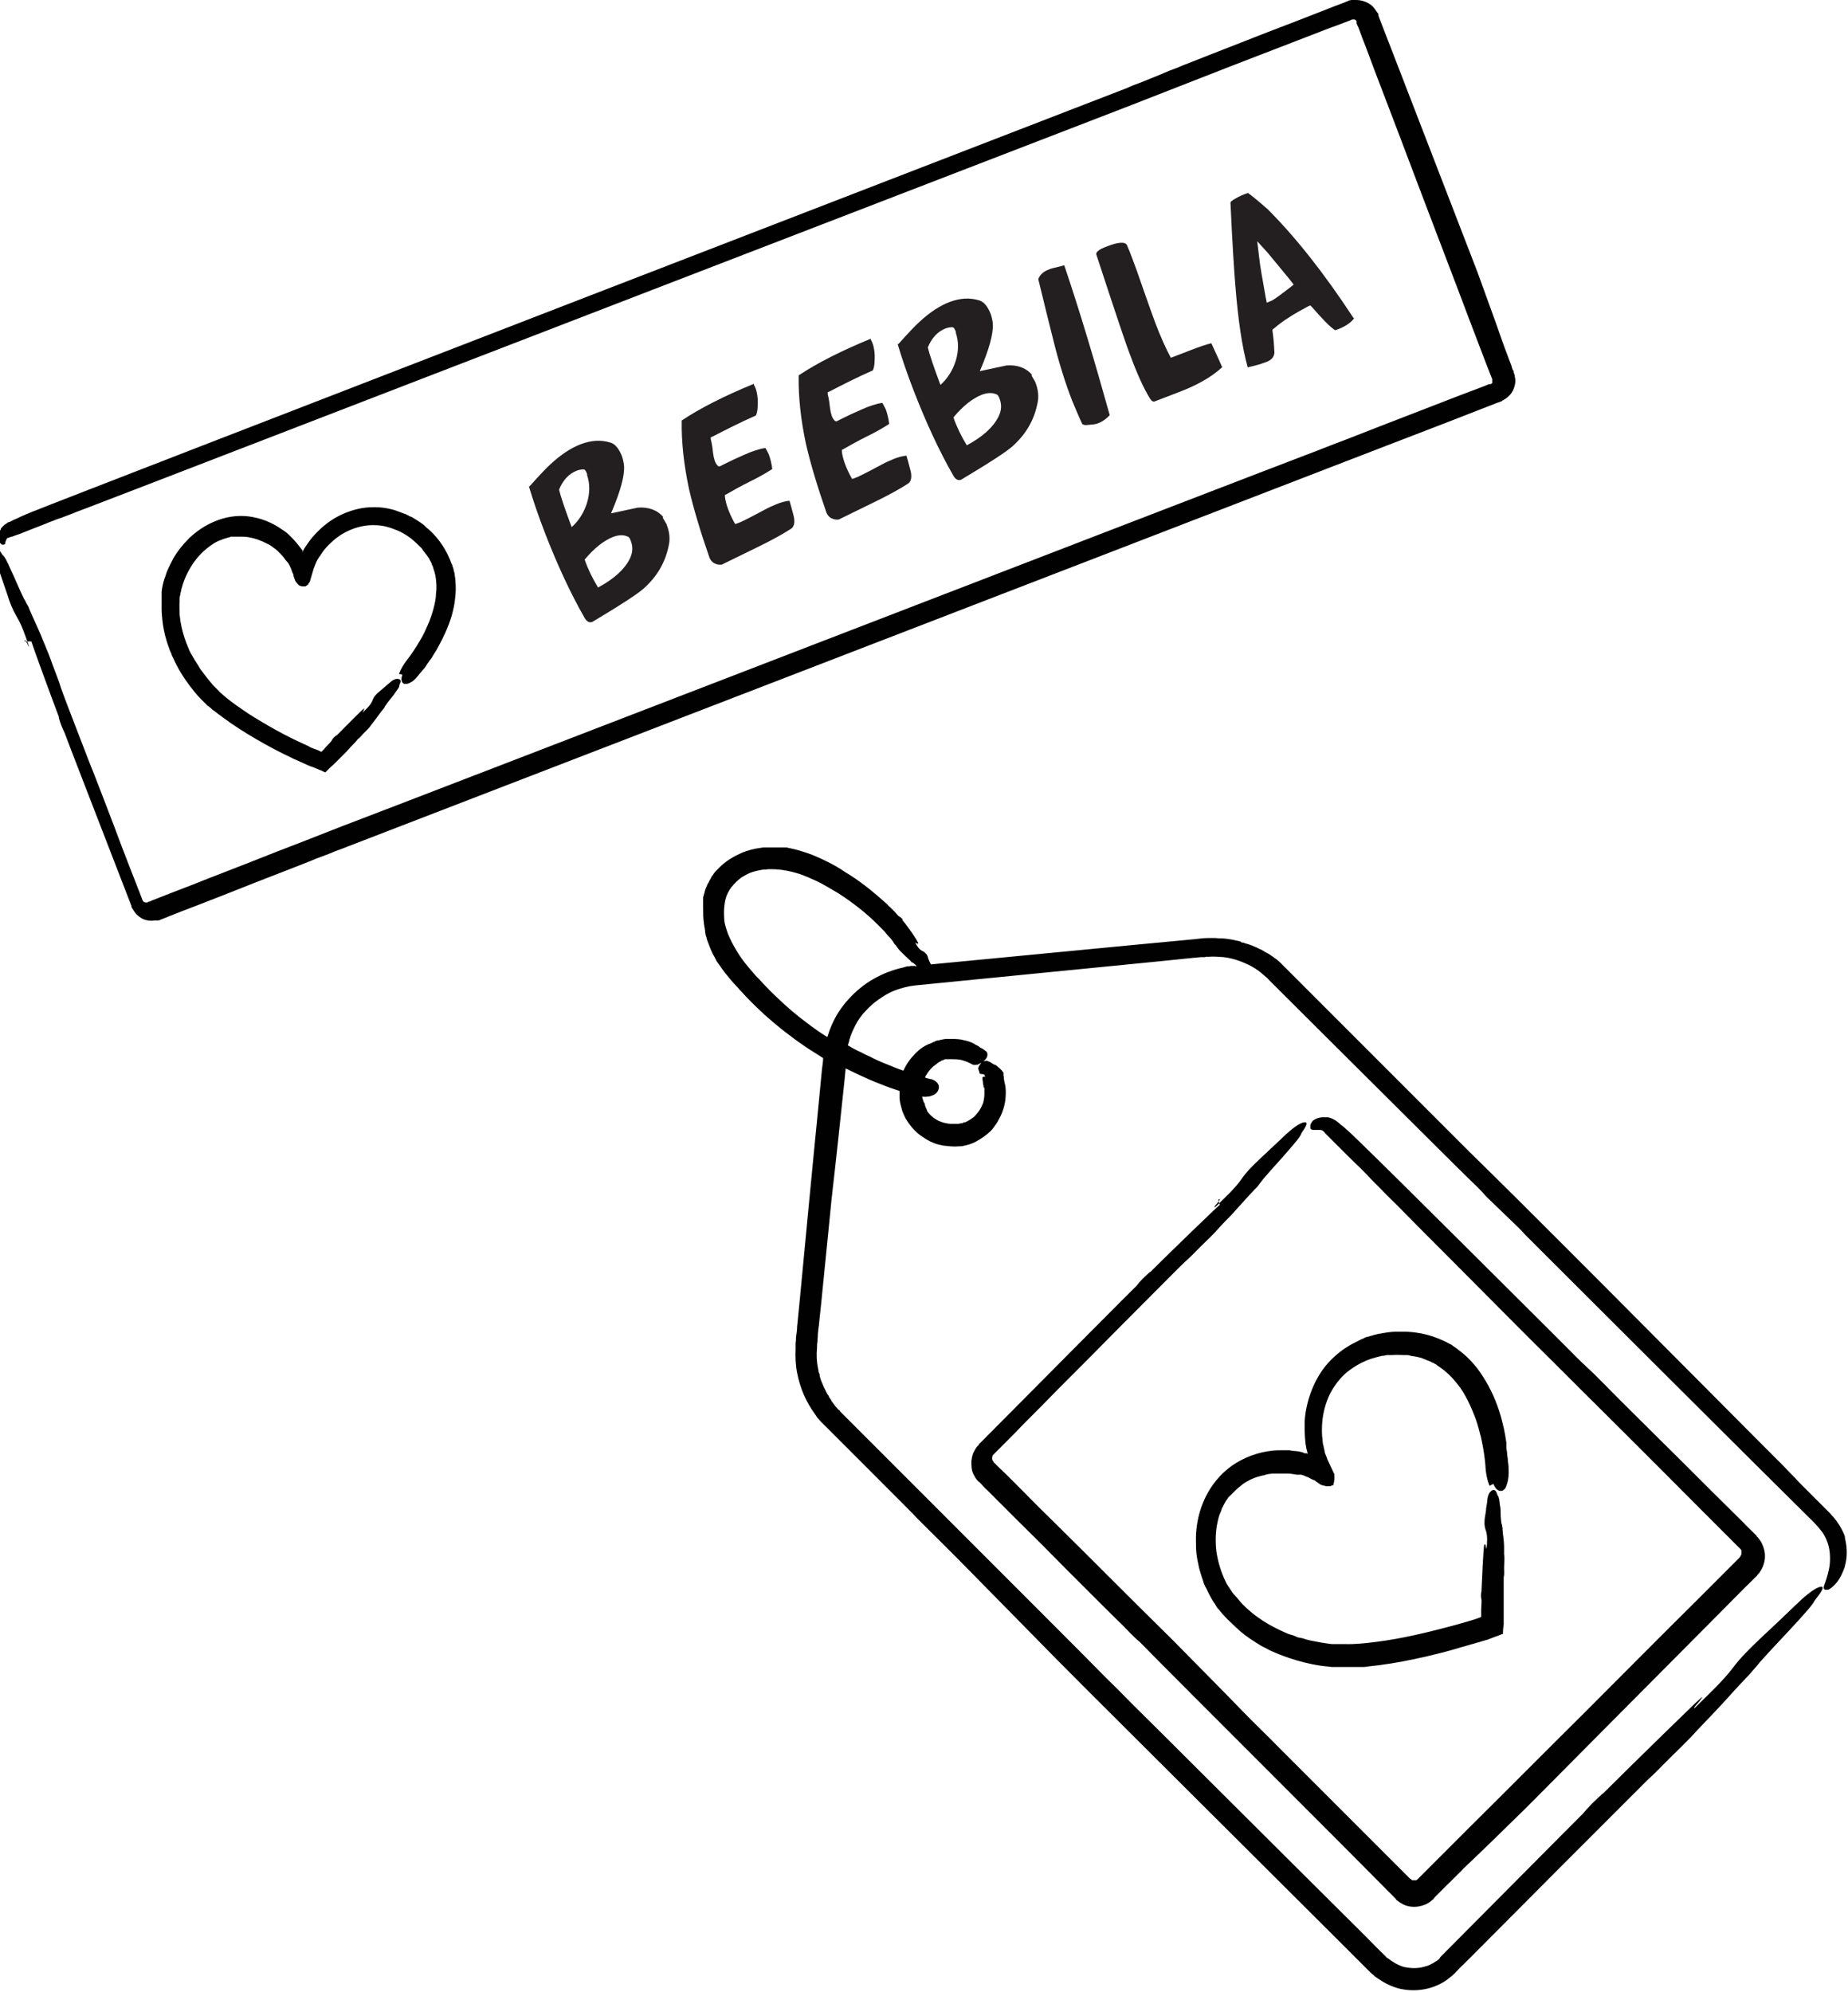
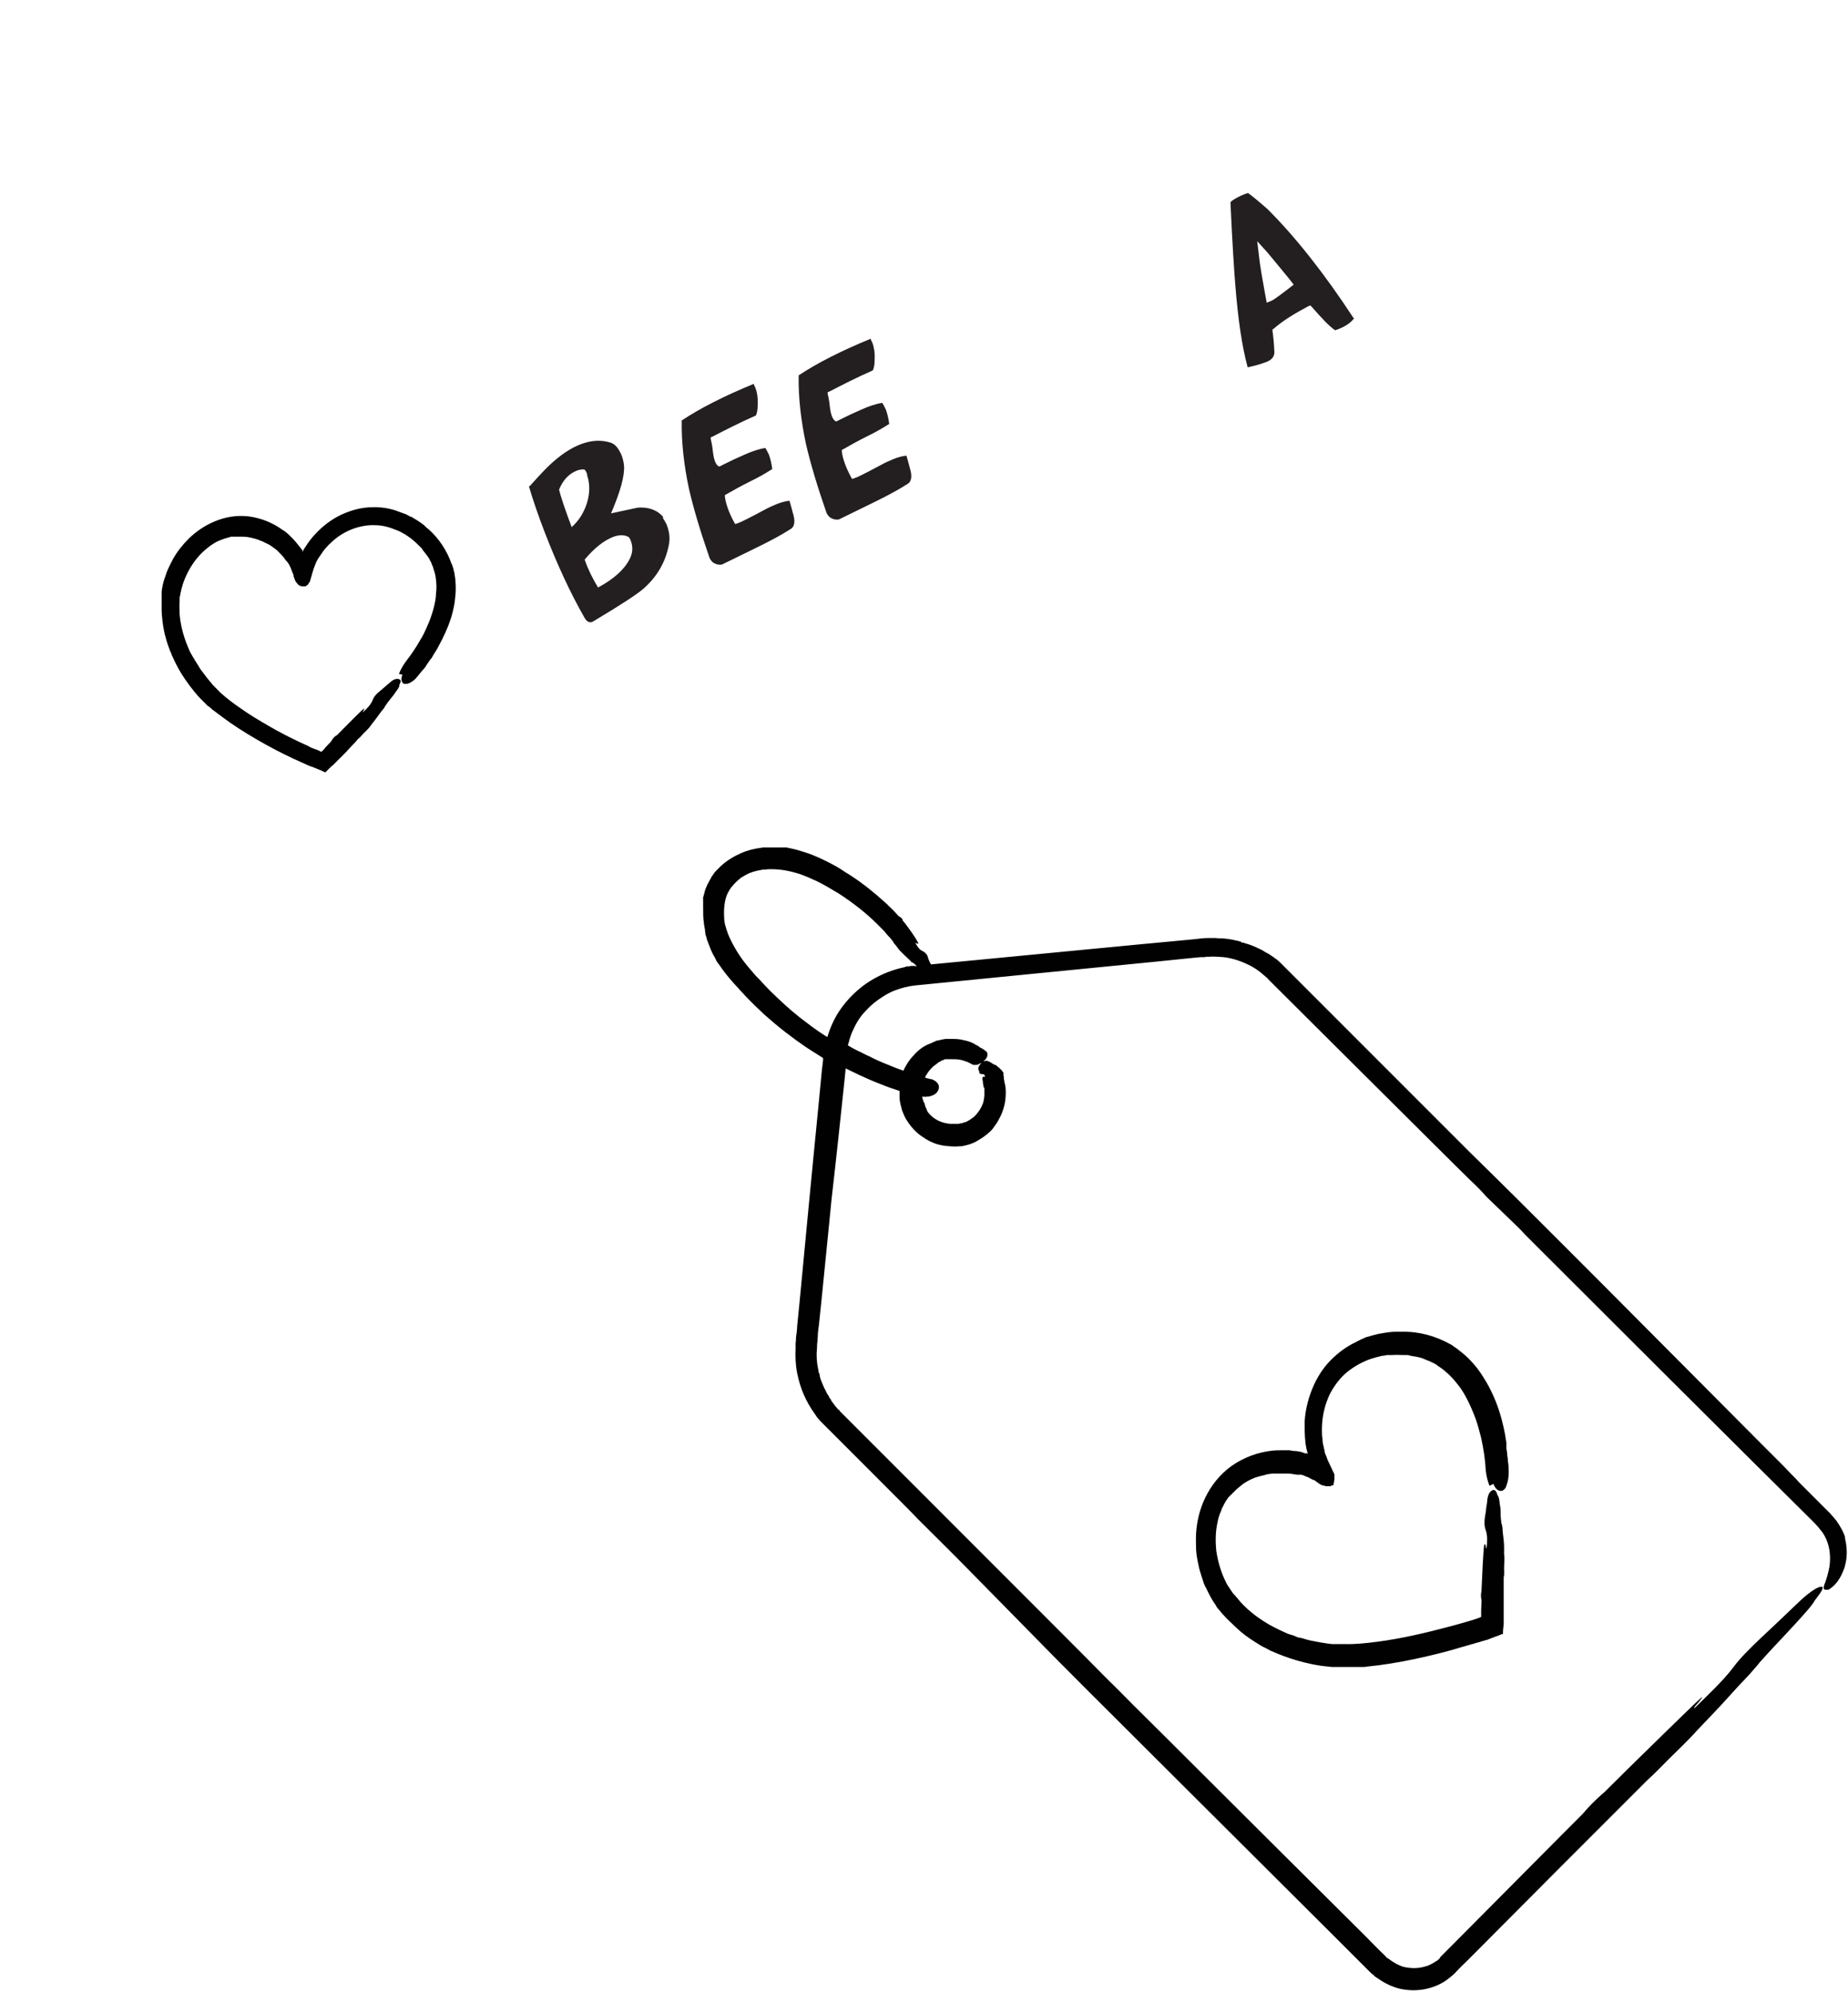
<svg xmlns="http://www.w3.org/2000/svg" id="Layer_2" data-name="Layer 2" viewBox="0 0 48.36 52.12">
  <defs>
    <style>
      .cls-1 {
        fill: #010101;
      }

      .cls-1, .cls-2 {
        stroke-width: 0px;
      }

      .cls-2 {
        fill: #231f20;
      }
    </style>
  </defs>
  <g id="Layer_1-2" data-name="Layer 1">
    <g>
      <path class="cls-1" d="m48.3,40.26c-.05-.17-.14-.33-.24-.47-.01-.02-.03-.03-.04-.05-.01-.02-.03-.03-.04-.05-.03-.03-.06-.06-.08-.09-.05-.05-.1-.1-.14-.14-.18-.18-.32-.32-.38-.38-.1-.1-.2-.2-.3-.3-.04-.05-.11-.12-.15-.16,0,0-.1-.1-.26-.27-.16-.16-.39-.39-.66-.66-.54-.54-1.26-1.27-1.99-2-1.45-1.46-2.94-2.95-3.08-3.09-.82-.82-1.64-1.64-2.47-2.45-.15-.15-1.64-1.64-3.8-3.8-.27-.27-.55-.55-.84-.84-.07-.07-.15-.15-.22-.22-.02-.02-.04-.04-.06-.06-.02-.02-.04-.04-.06-.06-.04-.04-.09-.08-.14-.11-.02-.02-.05-.04-.07-.05-.02-.02-.05-.03-.07-.05l-.04-.02s-.03-.02-.04-.02c-.03-.02-.05-.03-.08-.05-.03-.02-.05-.03-.08-.04l-.04-.02s-.03-.01-.04-.02c-.05-.02-.11-.05-.17-.07-.03-.01-.06-.02-.09-.03-.03,0-.06-.02-.09-.03h-.04s-.04-.03-.04-.03c-.03,0-.06-.02-.09-.02-.12-.03-.24-.05-.37-.06-.06,0-.12,0-.19-.01-.02,0-.03,0-.05,0h-.05s-.05,0-.05,0c-.02,0-.03,0-.05,0-.13,0-.24.02-.35.03-.45.04-.91.09-1.38.13-1.77.17-3.64.35-5.52.53-.03-.06-.06-.12-.08-.19,0-.02-.01-.03-.02-.05,0-.02-.02-.03-.03-.04-.02-.03-.05-.05-.09-.07-.09-.04-.14-.13-.19-.22,0,0,0,0,0,0,.01,0,.03.02.04.02.02,0,.04.03.04-.01,0,0-.02-.04-.05-.09-.03-.05-.07-.11-.11-.17-.04-.06-.09-.12-.13-.18-.02-.03-.04-.05-.06-.08-.02-.02-.03-.04-.05-.06,0,0-.02-.01-.01-.02,0-.02-.02-.05-.04-.06-.02-.02-.04-.03-.06-.04,0,0-.05-.05-.11-.12-.03-.03-.07-.07-.12-.12-.02-.02-.05-.04-.07-.07-.03-.02-.05-.05-.08-.07-.22-.2-.53-.46-.87-.68-.04-.03-.08-.05-.13-.08-.02-.01-.04-.03-.06-.04-.02-.01-.04-.03-.06-.04-.04-.03-.09-.05-.13-.08-.04-.02-.09-.05-.13-.07-.17-.09-.34-.17-.49-.23-.15-.06-.29-.1-.39-.13-.1-.03-.18-.04-.2-.05-.03,0-.06-.01-.09-.02-.03,0-.06,0-.1,0-.01,0-.03,0-.04,0,0,0-.02,0-.05,0-.01,0-.03,0-.05,0-.02,0-.04,0-.06,0-.05,0-.1,0-.17,0-.03,0-.07,0-.1,0-.04,0-.07,0-.11.01-.16.02-.34.06-.52.14-.18.08-.37.19-.53.34l-.06.06s-.02.02-.03.03l-.03.03s-.04.04-.05.06c-.02.02-.03.05-.05.07-.02.02-.03.05-.04.07-.01.02-.03.05-.04.07-.01.02-.02.05-.04.07-.01.02-.02.05-.03.07-.01.02-.02.05-.03.07,0,.02-.02.05-.02.07,0,.02-.01.05-.02.07,0,.02-.01.05-.02.07,0,.01,0,.02,0,.03,0,.01,0,.02,0,.03,0,.02,0,.05,0,.07,0,.02,0,.04,0,.07,0,.01,0,.02,0,.03,0,.01,0,.02,0,.03,0,.17,0,.31.02.41,0,.03,0,.05.01.07,0,.02,0,.04.01.06,0,.03.01.05.01.06,0,.03,0,.06.01.09,0,.03.01.06.02.08l.02.08s.02.05.03.08c.04.11.08.21.13.31.03.05.06.1.08.15,0,.01.04.07.11.16.06.09.15.21.27.35.06.07.12.14.19.21.03.04.07.08.1.11.04.04.07.08.11.12.15.16.32.32.49.48.18.16.36.31.54.45.18.14.36.27.52.38.18.12.35.22.47.3,0,.1-.02.19-.03.29-.02.24-.05.49-.07.73-.05.48-.09.96-.14,1.43-.09.94-.18,1.85-.26,2.71-.04.43-.08.85-.12,1.26-.02.2-.04.41-.06.6,0,.1-.02.2-.03.29,0,.05,0,.1-.01.14v.04s0,.02,0,.04c0,.03,0,.05,0,.08-.01.21,0,.43.04.63.04.2.1.4.18.58.08.18.18.35.29.5.01.02.03.04.04.06.01.02.03.04.04.05.03.04.06.07.09.1.02.02.03.03.05.05l.02.02s.02.02.02.02c.03.03.06.06.08.08.45.45.84.84,1.18,1.18.67.67,1.08,1.08,1.16,1.17.44.44.89.88,1.33,1.33.78.79,1.56,1.59,2.34,2.38.29.3,3.84,3.83,7.37,7.35.22.22.44.44.66.66.05.05.11.11.16.16h.01s.01.02.01.02l.03.02s.04.03.05.05l.03.02.03.02s.04.03.06.04c.16.11.33.19.51.24.37.09.76.05,1.09-.12.08-.04.16-.09.23-.15l.05-.04.05-.04s.03-.03.05-.05h.01s.01-.02.01-.02l.02-.02c.1-.11.21-.21.31-.31.83-.83,1.6-1.61,2.28-2.29,1.35-1.35,2.29-2.29,2.41-2.41.18-.16.36-.35.54-.53.25-.25.52-.5.76-.77.13-.14.27-.28.41-.43.31-.32.57-.63.88-.95.08-.08.13-.14.18-.2.05-.06.11-.12.16-.19.3-.34.66-.71.97-1.05.2-.22.42-.46.48-.58.18-.23.26-.36.17-.36-.17.01-.52.33-.66.47-.31.3-.63.6-.94.89-.25.24-.52.5-.71.76-.25.33-.63.69-1,1.05,0,0-.01,0-.02,0,.02-.04.09-.11.13-.16.05-.07.15-.18.03-.08-.11.09-1.93,1.87-2.47,2.41-.04.04-.08.08-.1.09-.18.16-.35.33-.5.51-.07.07-.8.8-1.86,1.87-.53.53-1.14,1.15-1.8,1.81-.02.02-.04.04-.06.06h0s0,.01,0,.01h-.01s-.02.03-.02.04c-.03.03-.07.06-.11.08-.04.03-.08.05-.12.07-.04.02-.08.04-.13.05-.18.06-.37.06-.56.02-.05-.01-.09-.03-.14-.05-.04-.02-.09-.04-.13-.07-.04-.02-.08-.05-.12-.08l-.03-.02s-.02-.02-.03-.02h-.01s-.02-.03-.02-.03l-.03-.03c-.18-.17-.35-.35-.53-.53-2.83-2.81-5.7-5.68-6.05-6.02-.21-.21-.42-.43-.63-.63-.05-.05-.09-.09-.14-.14-.13-.14-2.78-2.79-5.46-5.47-.34-.34-.67-.67-1-1-.08-.08-.17-.17-.25-.25-.04-.04-.08-.08-.12-.12l-.06-.06-.03-.03v-.02s-.03-.01-.03-.01l-.05-.06s-.02-.02-.03-.03l-.02-.03s-.06-.08-.09-.12v-.02s-.02-.02-.02-.02l-.02-.03-.02-.03v-.02s-.02-.02-.02-.02c-.03-.04-.05-.09-.07-.13-.05-.09-.08-.18-.12-.27,0-.02-.02-.05-.02-.07,0-.01,0-.02-.01-.03v-.04s-.02-.05-.03-.07c0-.02,0-.05-.01-.07-.04-.19-.05-.38-.03-.56,0-.04,0-.1.01-.15,0-.05.01-.1.01-.15,0-.1.02-.2.03-.3.02-.2.04-.39.06-.57.15-1.47.25-2.52.27-2.71.12-1.04.23-2.08.34-3.12.01-.1.02-.21.03-.31.03.02.07.03.1.05.03.01.39.2.81.36.17.07.34.13.5.18,0,.07,0,.13,0,.2.01.11.04.21.07.32.04.1.08.2.14.28.11.17.25.31.39.4.07.05.14.09.2.12.06.03.12.05.17.07.02,0,.05.01.07.02.02,0,.04,0,.05.01.03,0,.05.01.05.01.07.01.14.01.2.02.06,0,.12.01.18,0,.06,0,.12,0,.18-.02.01,0,.05-.01.12-.03.06-.02.15-.05.24-.11.09-.05.19-.12.29-.21.05-.04.09-.09.13-.15.04-.05.08-.11.11-.17.07-.12.12-.25.15-.37.03-.12.04-.24.04-.35,0-.1-.01-.19-.03-.25-.01-.06-.02-.1-.02-.11,0-.01,0-.03,0-.04,0-.01-.01-.03-.01-.04,0,0,0-.02,0-.03,0,0,0-.02,0-.03,0-.02-.01-.04-.03-.05-.01-.02-.02-.04-.04-.05-.03-.04-.07-.06-.11-.1,0-.01-.02-.01-.03-.02,0,0-.02,0-.03-.01-.03-.01-.05-.03-.07-.04-.02-.01-.04-.03-.07-.04-.02,0-.03-.01-.05-.02-.02,0-.04,0-.06.01-.04,0-.08.02-.11.07-.07.09-.06.12-.06.14.01.03.03.06.03.09,0,.01,0,.02.02.03,0,0,.02.01.05.01.03,0,.05,0,.06.02.01.01.01.03.02.05,0,0,0,0,0,0-.01,0-.02,0-.03,0-.01,0-.02,0-.04.01,0,0,0,.02,0,.04,0,.02,0,.04.01.07,0,.05.01.1.02.13,0,0,0,0,0,0,0,0-.01.02,0,.02,0,0,0,.01.02.02,0,0,0,0,0,.02,0,0,0,.02,0,.04,0,.03,0,.07,0,.12,0,.05-.01.1-.02.16-.01.06-.04.12-.07.18-.03.06-.07.11-.11.16-.04.05-.08.09-.13.12-.08.06-.15.09-.17.1,0,0-.02,0-.03,0,0,0-.02,0-.03.02,0,0,0,0-.01,0,0,0-.02,0-.05.01-.01,0-.03,0-.05.01-.02,0-.04,0-.06,0-.05,0-.1,0-.16,0-.06,0-.12-.02-.18-.03-.06-.02-.12-.04-.17-.07-.05-.03-.1-.06-.13-.09-.07-.06-.11-.12-.12-.13-.02-.07-.06-.12-.07-.19v-.02s-.01-.02-.02-.02c0,0-.03-.07-.05-.16.05,0,.09.01.13,0,.06,0,.11-.02.16-.04.09-.04.15-.12.15-.21,0,0,0,0,0,0,0-.05-.02-.09-.06-.13-.02-.02-.04-.03-.07-.05-.03-.01-.05-.03-.08-.03-.03,0-.05-.01-.08-.02-.03,0-.05-.01-.07-.02,0,0,0,0,0,0,0-.01,0-.02.01-.03,0-.02.02-.03.03-.05.01-.02.02-.03.03-.05.04-.06.09-.11.14-.16.05-.04.1-.07.13-.1,0,0,.02-.01.03-.02,0,0,.02,0,.02-.01.01,0,.03-.01.03-.02,0,0,.01,0,.02-.01,0,0,.01,0,.02,0,.01,0,.02-.01.03-.02.01,0,.02-.01.04-.01,0,0,.01,0,.02,0,.01,0,.03,0,.04,0,0,0,.01,0,.03,0,0,0,.02,0,.03,0,.01,0,.02,0,.04,0,.06,0,.13,0,.2.01.08.01.15.04.21.06.06.03.11.05.14.07h0s.02.01.03.01c.01,0,.02,0,.04,0,.03,0,.06,0,.09-.02.06-.03.14-.07.19-.14,0,0,0,0,0,0,.03-.04.04-.07.04-.11,0-.04-.01-.07-.04-.09-.05-.04-.11-.08-.12-.08-.01,0-.03-.02-.04-.02,0,0-.01-.01-.02-.02,0,0-.01,0-.03-.02-.01,0-.02-.01-.04-.02-.02,0-.03-.02-.05-.03-.07-.04-.18-.08-.29-.1-.11-.03-.22-.03-.31-.03-.04,0-.08,0-.11,0-.03,0-.05,0-.05,0-.06.01-.12.02-.19.04-.02,0-.03,0-.05.01-.01,0-.03.01-.04.02-.03.01-.06.02-.09.04,0,0-.02.01-.05.02-.01,0-.03.01-.05.02-.02.01-.04.02-.06.03-.09.05-.2.13-.31.26-.1.1-.19.24-.26.39-.12-.04-.25-.09-.39-.15-.18-.07-.36-.15-.49-.22-.07-.03-.13-.06-.17-.08-.04-.02-.07-.04-.08-.04-.11-.05-.22-.11-.32-.17,0-.03.02-.07.03-.11,0-.03.02-.07.03-.1,0-.02.01-.04.02-.06,0-.02.02-.04.02-.06.04-.08.08-.18.14-.28.06-.1.13-.2.23-.3.09-.1.2-.2.33-.29.06-.04.13-.09.2-.13.07-.04.15-.08.23-.11.16-.06.34-.11.53-.13,1.74-.17,4.03-.4,6.38-.63.29-.03.59-.06.88-.09l.22-.02h.11s.01-.01.01-.01h.01s.02,0,.02,0h.05c.13-.01.26,0,.39.01.26.03.5.12.73.24.11.06.22.14.31.22.02.02.05.04.07.06.02.02.05.04.07.07.05.05.1.1.15.15.81.81,1.59,1.58,2.28,2.27,1.39,1.38,2.46,2.45,2.85,2.83.15.14.29.28.42.43.28.27.55.53.83.8.06.06.12.12.18.19.14.14.28.28.41.41.2.2,5.9,5.89,7.1,7.07h0c.06.06.12.12.16.17.04.05.08.1.12.15.07.11.12.22.15.34.03.11.04.23.04.33,0,.11-.01.2-.03.29-.02.09-.04.17-.06.23-.02.07-.04.12-.06.17-.03.09-.02.14.06.13,0,0,0,0,.01,0,0,0,.02,0,.03,0,.01,0,.02-.01.04-.02.03-.02.06-.04.09-.07.07-.06.15-.16.21-.28.03-.06.06-.13.09-.21.02-.08.04-.16.05-.25.02-.18,0-.37-.05-.57Zm-24.36-14.99s-.03,0-.05,0h-.05s-.05.01-.05.01h-.05s-.07.02-.1.03c-.14.03-.27.07-.4.12-.26.1-.51.24-.73.42-.22.18-.41.39-.56.62-.13.2-.23.43-.3.66-.15-.09-.34-.22-.56-.39-.23-.17-.48-.38-.74-.63-.13-.12-.26-.25-.38-.38-.03-.03-.06-.07-.09-.1l-.05-.05-.05-.05c-.06-.07-.12-.14-.18-.21-.12-.14-.23-.29-.32-.44-.09-.15-.17-.3-.23-.45-.03-.08-.05-.15-.07-.22-.02-.07-.03-.15-.03-.22-.01-.14,0-.27.02-.39.02-.12.06-.22.11-.3.01-.02.02-.04.04-.06.01-.02.02-.04.04-.05.01-.02.03-.03.04-.05,0,0,.01-.02.02-.02,0,0,.01-.01.02-.02.01-.01.02-.03.04-.04.01-.01.02-.02.03-.03.02-.02.04-.03.06-.05,0,0,.02-.01.02-.02,0,0,.01,0,.02-.01.01,0,.02-.01.02-.01.08-.05.17-.1.27-.13.09-.03.17-.04.26-.06.04,0,.09,0,.13-.01h.07s.04,0,.07,0c.03,0,.26,0,.58.09.08.02.17.05.26.09.09.03.18.08.28.12.19.09.39.21.59.33.39.25.75.54,1,.79.03.03.06.06.09.09.03.03.06.06.08.08.03.03.05.05.07.08.02.02.04.05.06.07.04.04.07.07.09.1.02.03.03.04.04.05.02.05.05.08.08.11.04.05.07.11.13.16.03.03.05.05.08.08.06.06.12.11.18.17,0,.02.02.03.04.03.01,0,.03.02.04.03.03.02.05.04.07.07h-.01Z" />
-       <path class="cls-1" d="m31.92,31.52c-.08.06-1.38,1.32-1.76,1.7-.03.03-.05.06-.07.06-.13.11-.25.23-.35.36-.11.1-2.06,2.07-4.06,4.08l-.05.05h-.01s0,.02,0,.02h0s0,0,0,0c-.01.01-.02.03-.04.04-.05.06-.08.12-.11.18-.03.07-.04.14-.05.21,0,.07,0,.14.01.21.01.07.04.14.08.2,0,.02.02.03.03.05.01.01.02.03.03.04.01.01.02.03.04.04l.02.02h.01c.06.07.12.14.19.2.25.25.49.49.73.73.48.47.93.92,1.32,1.32.79.79,1.36,1.36,1.49,1.48.15.15.29.31.45.44.03.03.07.07.1.1.09.1,1.97,1.98,3.87,3.88.95.95,1.91,1.91,2.65,2.66.02.02.05.05.07.07l.02.02h0s0,.01,0,.01h0s0,0,0,0l.03.03h.01s.02.02.02.02c.08.06.17.11.27.13.1.02.19.02.29,0,.09-.02.18-.05.25-.1.02-.01.04-.03.05-.04.02-.01.03-.03.05-.04h.01s0-.02,0-.02h.01s.02-.03.03-.04c.04-.04.07-.07.11-.11.07-.07.13-.13.19-.19.24-.24.4-.39.44-.44.54-.51,1.07-1.03,1.6-1.55.13-.13.26-.26.4-.4.12-.12,2.37-2.39,4.74-4.77.3-.3.59-.6.89-.89l.06-.06h0s.01-.02.01-.02l.02-.02s.03-.03.04-.05c.05-.07.09-.15.11-.23.05-.17.03-.35-.05-.51,0-.02-.02-.04-.03-.06l-.02-.03-.02-.03s-.03-.03-.04-.05l-.02-.02h-.01s0-.02,0-.02c-.04-.04-.07-.07-.11-.11-.07-.07-.15-.14-.22-.22-.58-.57-1.13-1.12-1.62-1.61-.99-.98-1.75-1.73-2.02-2.01-.1-.1-.2-.2-.3-.3-.2-.19-.4-.37-.59-.57-.04-.04-.09-.09-.13-.13-.1-.1-.2-.2-.29-.29-.14-.14-4.19-4.18-5.05-5.01h0c-.17-.17-.33-.32-.48-.45-.04-.03-.08-.06-.11-.09-.02-.02-.04-.03-.06-.05-.01,0-.03-.02-.04-.03-.01,0-.03-.02-.04-.02-.05-.03-.11-.05-.16-.06,0,0-.01,0-.02,0,0,0-.01,0-.02,0-.01,0-.03,0-.04,0-.01,0-.02,0-.04,0,0,0-.01,0-.02,0,0,0-.01,0-.02,0-.09.01-.17.04-.22.08-.01,0-.02.02-.03.03,0,0,0,0-.01.01,0,0,0,.01-.01.02,0,.01-.01.02-.02.03,0,0,0,.02-.01.03,0,.02,0,.03,0,.05,0,.01,0,.03,0,.04.01.02.03.03.06.04,0,0,0,0,0,0,0,0,.01,0,.02,0,0,0,.02,0,.02,0,0,0,0,0,.01,0,0,0,0,0,.01,0,0,0,.02,0,.03,0,0,0,.02,0,.03,0,0,0,.01,0,.01,0,0,0,.01,0,.02,0,.01,0,.02,0,.03,0,0,0,.01,0,.02,0h0s0,0,0,0c.01,0,.02,0,.03.01,0,0,0,0,.01,0,0,0,0,0,.01,0,.02.01.03.03.05.04,0,0,0,0,0,0h0s.02.03.03.04c.02.02.04.04.06.06.04.04.08.08.12.12.29.29.61.61.7.69.07.07.14.14.21.21.03.03.07.08.11.12,0,0,.07.07.19.19.11.11.27.28.47.47.38.39.89.9,1.41,1.42,1.03,1.04,2.08,2.09,2.19,2.2.59.58,1.16,1.16,1.75,1.74.11.11,1.17,1.16,2.7,2.7.19.19.39.39.6.6.1.1.21.21.31.31l.04.04.02.02s0,0,0,0h0s0,0,0,0c0,0,0,.01.01.02,0,0,0,0,0,0,0,0,0,0,0,0,0,0,0,0,0,0,0,0,0,0,0,0,0,0,0,.01,0,.02,0,.01,0,.03,0,.04h0s0,.01,0,.01c0,0,0,0,0,.01,0,0,0,.01,0,.02,0,.01-.01.02-.02.04,0,0,0,.01-.01.02h0s0,0,0,0h0s-.02.03-.02.03c-.03.03-.06.06-.08.08-.11.11-.22.22-.34.34-.23.23-.46.46-.7.7-.95.94-1.95,1.95-2.95,2.95-1.01,1-2.01,2.01-2.96,2.95-.47.47-.93.93-1.37,1.37l-.04.04s0,0,0,0h0s0,0,0,0c0,0-.01,0-.02.01,0,0-.01,0-.02,0-.01,0-.02,0-.04,0,0,0-.01,0-.02,0,0,0,0,0,0,0,0,0,0,0,0,0,0,0,0,0,0,0,0,0,0,0,0,0,0,0-.01,0-.02,0-.01,0-.02-.01-.03-.02,0,0,0,0-.01-.01,0,0,0,0-.02-.01l-.02-.02s-.05-.05-.08-.08c-.21-.21-.41-.41-.6-.6-1.54-1.54-2.6-2.6-2.72-2.72-.31-.32-.63-.62-.95-.95-.55-.57-1.11-1.13-1.66-1.69-.1-.11-.79-.78-1.76-1.75-.48-.48-1.04-1.04-1.63-1.62-.3-.29-.6-.6-.91-.91-.15-.15-.31-.31-.47-.46l-.06-.06-.03-.03h-.01s0-.02,0-.02c-.01-.01-.02-.03-.03-.04-.01-.03-.01-.07,0-.1,0,0,0-.02.01-.02,0,0,0,0,0-.01,0,0,0,0,0,0h0s0,0,0,0c0,0,0,0,0,0l.12-.12c.08-.08.16-.16.23-.23.16-.16.31-.31.46-.47.31-.31.61-.61.9-.91.59-.59,1.14-1.14,1.61-1.62.96-.96,1.62-1.63,1.71-1.71.13-.11.26-.25.38-.37.18-.18.37-.35.54-.55.09-.1.19-.2.29-.3.21-.23.4-.45.62-.68.06-.05.09-.1.12-.14.04-.05.07-.09.11-.14.21-.25.46-.51.67-.76.14-.16.29-.33.32-.43.12-.17.17-.27.1-.28-.14-.01-.39.21-.49.3-.22.21-.45.42-.67.63-.18.17-.37.35-.5.54-.17.25-.44.5-.7.75,0,0-.01,0-.02,0,0-.03.06-.08.09-.12.03-.05.1-.13.01-.07Z" />
      <path class="cls-1" d="m39.08,38.82c.03.07.06.12.1.15.04.03.08.04.13.03,0,0,0,0,0,0,.02,0,.04-.03.07-.05.01-.01.02-.03.03-.05,0-.02.02-.04.02-.06.03-.08.05-.19.05-.31,0-.1,0-.21-.02-.3,0-.09-.02-.16-.02-.19,0-.05-.01-.1-.02-.15,0-.02,0-.06,0-.08,0,0,0-.01,0-.04,0-.02,0-.05-.01-.09-.01-.08-.03-.19-.06-.33-.06-.27-.16-.62-.33-.96-.08-.17-.18-.33-.28-.48-.1-.15-.22-.28-.33-.39-.05-.05-.11-.1-.16-.14-.05-.04-.1-.08-.14-.11-.04-.03-.08-.05-.1-.07-.03-.02-.04-.03-.05-.03-.39-.22-.83-.34-1.27-.33,0,0-.03,0-.06,0-.02,0-.03,0-.05,0-.02,0-.04,0-.07,0-.1,0-.24.02-.4.05-.04,0-.08.02-.13.03-.02,0-.05.01-.07.02-.02,0-.05.01-.07.02-.01,0-.02,0-.04.01-.01,0-.02,0-.04.01-.02,0-.05.02-.07.03-.05.02-.1.04-.15.07-.21.1-.43.23-.64.43-.21.19-.39.44-.52.73-.13.29-.22.61-.24.96,0,.17,0,.35.02.52,0,.04.01.09.02.13,0,.04.02.09.03.13h0s0,0,0,0h0s0,0,0,0h0s0,0,0,0c0,0,0,0,0,.01,0,.02.01.03.02.05,0,0,0,0,0,0,0,0,0,0,0,0h0s0,0-.01-.01c0,0-.02,0-.02-.01,0,0-.02,0-.03,0h-.03s-.02-.01-.04-.02l-.07-.02s-.1-.02-.14-.02c-.05,0-.1-.01-.15-.02-.05,0-.1,0-.15,0-.1,0-.19,0-.29.01-.38.04-.76.18-1.07.4-.31.22-.54.52-.69.83-.15.31-.22.63-.24.93-.01.15,0,.29,0,.43.01.14.03.26.06.39.02.12.06.23.09.33.02.05.03.1.05.15,0,.02.02.05.03.07,0,.02.02.04.03.06.08.17.15.3.21.39.02.02.03.04.04.06.01.02.02.03.03.05.02.03.03.05.04.05.07.09.15.18.23.26.08.08.17.16.25.24.15.14.31.26.49.37.09.06.17.11.26.15.04.02.09.05.13.07l.07.03.07.03s.16.07.37.14c.21.07.49.15.83.2.09.01.17.02.27.03.02,0,.05,0,.07,0,.01,0,.02,0,.04,0,.01,0,.02,0,.04,0,.05,0,.1,0,.15,0,.03,0,.05,0,.08,0,.02,0,.05,0,.08,0,.05,0,.1,0,.15,0,.05,0,.1,0,.15,0,.01,0,.03,0,.04,0h.04s.05,0,.08-.01c.41-.04.84-.11,1.26-.2.42-.09.83-.19,1.22-.31.05-.01.1-.03.14-.04.05-.01.09-.03.14-.04.05-.01.09-.03.14-.04.05-.01.09-.03.13-.04.02,0,.04-.01.07-.02.01,0,.02,0,.03-.01h.02s.02-.01.02-.01c.07-.03.14-.05.21-.08.03-.01.07-.02.1-.04.02,0,.03-.01.05-.02h.03s0-.01,0-.01c0,0,0,0,0,0h0c0-.09.01-.17.02-.25,0-.04,0-.08,0-.11,0-.02,0-.05,0-.07,0-.04,0-.08,0-.12,0-.08,0-.15,0-.21,0-.07,0-.13,0-.19,0-.06,0-.11,0-.16,0-.2,0-.33,0-.36.02-.08.01-.17.01-.25,0-.12.02-.24,0-.36,0-.07,0-.13,0-.2,0-.15-.03-.29-.04-.44,0-.04,0-.06-.01-.09,0-.03-.01-.05-.02-.08-.01-.08-.02-.16-.02-.24,0-.08,0-.16-.02-.24-.01-.1-.02-.21-.06-.25-.03-.1-.06-.15-.12-.14-.12.04-.14.2-.15.26,0,.07-.02.15-.03.22,0,.07-.02.15-.03.22-.02.12-.02.25.02.35.05.14.04.32.02.49,0,0,0,0,0,0-.01-.01-.01-.05-.02-.07,0-.03-.02-.08-.04-.03-.02.05-.06.91-.07,1.16,0,.02,0,.04,0,.04-.02.08-.02.16,0,.24,0,.02,0,.11-.01.26,0,.02,0,.04,0,.06,0,.02,0,.04,0,.06,0,.02,0,.04,0,.06,0,0,0,0,0,0,0,0,0,0,0,0h0s0,0,0,0h0s0,0,0,0h0s-.03.01-.04.02h0s0,0,0,0h-.01s-.03.01-.05.02c-.03.01-.06.02-.09.03-.03.01-.06.02-.1.03-.03.01-.07.02-.1.03-.07.02-.14.04-.21.06-.07.02-.14.04-.22.06-.3.08-.62.16-.94.23-.32.07-.65.13-.96.17-.31.04-.6.07-.85.06-.03,0-.06,0-.09,0-.03,0-.06,0-.09,0-.03,0-.06,0-.08,0-.03,0-.05,0-.08,0-.11-.01-.2-.03-.28-.04-.16-.03-.27-.05-.31-.06-.09-.02-.18-.06-.27-.07-.02,0-.04-.01-.06-.02,0,0-.03-.01-.07-.03-.02,0-.04-.02-.07-.02-.03-.01-.06-.02-.09-.03-.06-.03-.14-.06-.22-.1-.08-.04-.18-.09-.27-.14-.19-.11-.41-.26-.61-.45-.1-.09-.19-.2-.28-.31l-.02-.02-.02-.02-.03-.04s-.04-.06-.06-.09c-.02-.03-.04-.06-.06-.09-.02-.03-.04-.06-.05-.09-.13-.26-.21-.54-.25-.81-.03-.27-.02-.53.03-.75.02-.11.05-.21.09-.29,0-.02.02-.04.02-.06,0-.02.02-.04.03-.06.02-.04.03-.07.05-.1.02-.03.03-.06.05-.08.01-.02.03-.04.04-.06,0,0,.01-.02.02-.02,0,0,.01-.01.02-.02,0-.01.02-.02.02-.02l.02-.02.02-.02.04-.04s.03-.03.04-.04c.01-.01.03-.03.04-.04.06-.05.11-.09.17-.14.12-.08.25-.15.4-.19.03-.01.07-.02.11-.03.04,0,.07-.02.11-.03,0,0,.02,0,.06-.01.02,0,.04,0,.07-.01.01,0,.03,0,.05,0,.02,0,.03,0,.05,0,.04,0,.09,0,.14,0,.03,0,.06,0,.09,0,.02,0,.03,0,.05,0,.02,0,.03,0,.05,0,.07,0,.15.02.23.03.01,0,.02,0,.03,0,.01,0,.02,0,.03,0,.01,0,.02,0,.04,0,.01,0,.03,0,.04.01.03,0,.05.02.08.03.03.01.05.02.08.03.03.02.06.03.09.05.02,0,.03.02.05.02.02,0,.03.01.05.03.03.02.07.05.1.07.07.05.12.04.17.06,0,0,.01,0,.02,0h0s0,0,0,0h0s.02,0,.03,0c0,0,.02,0,.03,0,0,0,.02,0,.03,0,.01,0,.03-.01.04-.02h0s0,0,0,0h0s0,0,0,0c0,0,0,0,.01,0,0,0,.01,0,.01,0,0,0,0,0,0,0,0,0,0,0,0,0,0,0,0,0,0,0,0,0,.01,0,.02-.01,0,0,.01-.01.01-.02,0,0,0,0,0,0,0,0,0,0,0-.01,0,0,0,0,0-.01,0,0,0,0,0,0h0s0-.02.01-.03h0s0-.03,0-.03c0-.01,0-.02.01-.03v-.02s0,0,0,0h0s0-.05,0-.07c0,0,0-.02,0-.03h0s0-.02,0-.02c0,0,0,0,0-.01-.03-.06-.06-.13-.09-.19-.03-.06-.06-.13-.09-.19-.02-.06-.04-.12-.07-.18,0-.02,0-.03-.01-.05,0-.02,0-.03-.01-.05,0-.01,0-.03-.01-.04,0-.03-.01-.06-.02-.09,0-.03-.01-.06-.01-.09,0-.03,0-.06-.01-.09-.01-.12-.01-.25,0-.38.02-.26.09-.52.2-.75.12-.23.28-.44.47-.59.19-.15.4-.26.6-.33.1-.03.2-.06.29-.08.05,0,.09-.01.13-.02.02,0,.04,0,.06,0,.02,0,.04,0,.06,0,.15-.01.27,0,.33,0,.03,0,.06,0,.09,0,.03,0,.06.01.09.02.11.02.23.03.34.08.02.01.05.02.07.03.03.01.05.02.08.03.03.01.05.03.08.04,0,0,.02,0,.04.02.02.01.05.02.08.05.06.04.15.1.24.18.09.08.19.18.29.31.1.12.19.27.27.43.08.16.15.33.21.49.06.17.1.34.14.49.07.31.1.58.11.71h0c.01.22.05.4.11.54Z" />
    </g>
    <g>
-       <path class="cls-1" d="m.82,16.78c.02.08.54,1.5.7,1.92.01.03.03.06.02.08.04.14.09.27.15.39.04.12.88,2.28,1.73,4.48l.02.05h0s0,.02,0,.02h0s0,0,0,0c0,.01.01.03.02.04.03.05.06.1.1.15.04.04.09.08.14.11.05.03.11.05.17.06.06.01.12.01.18,0,.01,0,.03,0,.04,0,.01,0,.03,0,.04,0,.01,0,.03,0,.04-.01h.02s.01-.01.01-.01c.07-.03.14-.05.2-.08.27-.11.54-.21.8-.31.52-.2,1.02-.4,1.45-.57.87-.34,1.5-.58,1.63-.64.16-.06.33-.12.49-.19.04-.01.07-.03.11-.04.11-.04,25.3-9.76,27.4-10.57,1.05-.4,2.1-.81,2.92-1.13.03,0,.05-.02.08-.03h.02s0-.01,0-.01h0s0,0,0,0h0s.03-.02.03-.02h.01s.01-.01.01-.01c.08-.04.14-.1.19-.16.05-.07.08-.14.1-.22.02-.08.02-.15,0-.23,0-.02,0-.04-.01-.05,0-.02-.01-.03-.02-.05h0s0-.02,0-.02v-.02s-.01-.02-.02-.03c-.02-.04-.03-.08-.04-.12-.03-.08-.06-.15-.08-.21-.1-.26-.16-.43-.18-.49-.2-.58-.42-1.16-.63-1.75-.06-.15-.11-.29-.17-.44-.05-.13-1.01-2.62-2.02-5.23-.13-.33-.25-.65-.38-.98l-.02-.06h0s0-.02,0-.02v-.02s-.03-.03-.04-.05c-.04-.06-.08-.12-.14-.17-.11-.09-.26-.14-.4-.14-.02,0-.04,0-.05,0h-.03s-.03,0-.03,0c-.02,0-.04,0-.05.01h-.03s-.01.01-.01.01h0s-.08.03-.12.05c-.08.03-.16.06-.24.09-.63.25-1.23.48-1.78.69-1.08.42-1.91.75-2.22.87-.11.05-.22.09-.33.13-.21.09-.42.18-.63.26-.05.02-.1.04-.15.06-.11.04-.22.08-.32.13-.16.06-27.73,10.71-28.66,11.09h0c-.18.07-.35.15-.5.22-.04.02-.07.04-.11.05-.02,0-.04.02-.05.03-.01,0-.02.01-.03.02-.01,0-.02.01-.03.02-.04.03-.07.07-.1.1,0,0,0,0,0,.01,0,0,0,0,0,.01,0,0-.01.02-.02.03,0,0,0,.02-.01.03,0,0,0,0,0,.01,0,0,0,0,0,.01-.02.07-.02.14-.01.19,0,.01,0,.03.01.04,0,0,0,.01,0,.02,0,0,0,0,0,.01,0,0,0,.02.02.02,0,0,.01.01.02.02.01.01.02.02.03.02.01,0,.02,0,.03,0,.02,0,.03-.01.05-.03,0,0,0,0,0,0,0,0,0,0,0-.01,0,0,0-.01,0-.02,0,0,0,0,0,0,0,0,0,0,0-.01,0,0,0-.01.01-.02,0,0,0-.01.01-.02,0,0,0,0,0-.01,0,0,0,0,0-.01,0,0,.01-.01.02-.02,0,0,0,0,0-.01h0s0,0,0,0c0,0,.01-.01.02-.02,0,0,0,0,.01,0,0,0,0,0,.01,0,.02,0,.03-.02.05-.02,0,0,0,0,0,0h0s.02,0,.03-.01c.02,0,.04-.01.07-.02.04-.02.09-.03.14-.05.32-.13.67-.26.76-.3.08-.03.16-.06.23-.09.03-.01.09-.03.12-.04,0,0,.08-.03.21-.08.13-.05.3-.12.52-.2.42-.16.99-.38,1.56-.6,1.14-.44,25.43-9.81,25.54-9.85.64-.25,1.28-.5,1.92-.75.12-.05,1.28-.5,2.97-1.15.21-.08.43-.17.66-.25.11-.04.23-.09.34-.13l.04-.02h.02s0,0,0,0h0s0,0,0,0c0,0,.01,0,.02,0,0,0,0,0,0,0,0,0,0,0,0,0,0,0,0,0,0,0,0,0,0,0,0,0,0,0,.01,0,.02,0,.01,0,.02,0,.03.01h0s0,0,0,0c0,0,0,0,0,0,0,0,0,0,.01.01,0,0,.02.02.02.03,0,0,0,0,0,.02h0s0,0,0,0h0s0,.03,0,.03c.01.03.02.06.04.09.05.12.09.25.14.37.1.25.19.51.29.77.4,1.04.82,2.15,1.24,3.26.42,1.11.85,2.22,1.24,3.26.2.52.39,1.03.58,1.51l.02.05s0,0,0,0h0s0,0,0,.01c0,0,0,.01,0,.02,0,0,0,.01,0,.02,0,.01,0,.02,0,.03,0,0,0,.01,0,.02,0,0,0,0,0,0,0,0,0,0,0,0,0,0,0,0,0,0,0,0,0,0,0,0,0,0,0,0-.01.01,0,0-.02.01-.03.02,0,0,0,0-.01,0,0,0-.01,0-.02,0h-.02s-.06.03-.09.04c-.23.09-.45.17-.66.25-1.69.65-2.86,1.11-2.99,1.16-.35.13-.69.27-1.04.4-.62.23-24.36,9.39-24.98,9.62-.12.04-.86.34-1.93.75-.53.21-1.14.45-1.79.7-.32.13-.66.26-1,.39-.17.07-.34.13-.51.2l-.06.03h-.03s-.02.02-.02.02c0,0,0,0,0,0-.01,0-.03,0-.04,0-.03,0-.06-.01-.08-.04,0,0,0-.01-.01-.02,0,0,0,0,0,0,0,0,0,0,0,0h0s0,0,0,0c0,0,0,0,0,0l-.05-.13c-.03-.09-.07-.17-.1-.26-.07-.17-.13-.34-.2-.51-.13-.34-.26-.67-.38-1-.25-.65-.48-1.26-.69-1.78-.41-1.06-.69-1.79-.72-1.89-.04-.14-.1-.28-.15-.42-.08-.2-.14-.4-.23-.6-.04-.11-.09-.21-.13-.32-.1-.24-.21-.46-.31-.7-.02-.06-.04-.1-.07-.14-.02-.04-.04-.09-.07-.13-.12-.24-.23-.52-.35-.77-.07-.16-.15-.34-.22-.39-.09-.15-.15-.22-.18-.17-.06.11.03.37.06.48.08.24.17.49.25.73.06.2.14.4.24.57.13.21.23.5.33.79,0,0,0,0,0,.01-.02-.02-.04-.08-.06-.11-.03-.04-.06-.12-.05-.03Z" />
      <path class="cls-1" d="m10.53,17.65c-.02.06-.03.11-.02.15,0,.04.03.07.06.09,0,0,0,0,0,0,.02,0,.04,0,.07,0,.01,0,.03,0,.04-.01.02,0,.03-.01.05-.02.07-.03.14-.09.2-.17.06-.07.11-.14.16-.19.05-.06.08-.11.09-.13.02-.03.05-.07.07-.1.01-.01.03-.04.04-.05,0,0,0,0,.02-.03.01-.02.02-.04.04-.07.04-.06.09-.14.14-.24.11-.2.24-.47.33-.77.04-.15.08-.31.09-.46.02-.15.02-.3.01-.42,0-.06-.01-.12-.02-.18,0-.05-.02-.1-.03-.14,0-.04-.02-.07-.03-.1,0-.03-.01-.04-.02-.05-.12-.35-.33-.67-.6-.91,0,0-.02-.02-.04-.03,0,0-.02-.02-.03-.03-.01-.01-.03-.02-.04-.04-.06-.05-.16-.12-.28-.19-.03-.02-.06-.04-.1-.05-.02,0-.03-.02-.05-.03-.02,0-.04-.02-.06-.03,0,0-.02,0-.03-.01,0,0-.02,0-.03-.01-.02,0-.04-.02-.06-.02-.04-.02-.09-.03-.13-.05-.18-.06-.4-.1-.63-.09-.24,0-.49.06-.73.16-.24.1-.48.26-.68.46-.1.1-.2.21-.28.33-.02.03-.04.06-.06.09-.02.03-.04.06-.06.1h0s0,0,0,0h0s0,0,0,0h0s0,0,0,0c0,0,0,0,0,0,0,.01,0,.03-.01.04,0,0,0,0,0,0,0,0,0,0,0,0h0s0-.01,0-.02c0,0,0-.01,0-.02,0,0,0-.01-.01-.02l-.02-.02s-.01-.02-.02-.03l-.04-.05s-.05-.06-.08-.1c-.03-.03-.05-.06-.08-.09-.03-.03-.06-.06-.09-.09-.06-.06-.12-.11-.19-.15-.26-.19-.57-.31-.88-.35-.32-.04-.63.02-.89.13-.27.11-.49.27-.67.44-.09.09-.17.18-.24.27-.07.09-.13.18-.18.27-.05.09-.09.18-.13.26-.02.04-.03.08-.05.12,0,.02-.01.04-.02.06,0,.02-.01.04-.02.06-.05.15-.07.27-.08.36,0,.02,0,.04,0,.06,0,.02,0,.03,0,.05,0,.03,0,.05,0,.06,0,.1,0,.19,0,.29,0,.1.01.19.02.29.02.17.05.34.1.5.02.08.05.16.08.24.01.04.03.08.05.12l.02.06.03.06s.06.14.15.3c.09.16.23.37.41.59.05.06.09.11.15.17.01.01.03.03.04.04,0,0,.01.01.02.02,0,0,.01.01.02.02.03.03.06.06.09.09.01.02.03.03.05.04.02.01.03.03.05.04.03.03.06.06.1.08.03.03.07.05.1.08,0,0,.02.01.03.02l.03.02s.03.03.05.04c.28.21.58.4.89.58.31.18.63.35.93.49.04.02.08.04.11.05.04.02.07.03.11.05.04.02.07.03.11.05.04.02.07.03.11.05.02,0,.04.02.05.02,0,0,.02,0,.03.01h.01s.02.01.02.01c.06.02.12.05.17.07.03.01.06.02.09.04.01,0,.03.01.04.02h.02s0,.01,0,.01c0,0,0,0,0,0h0c.05-.05.1-.1.14-.14.02-.02.05-.04.07-.06.01-.01.03-.03.04-.04.02-.02.05-.05.07-.07.04-.04.09-.09.13-.13.04-.04.08-.08.11-.11.03-.04.07-.07.09-.1.12-.12.19-.2.2-.22.06-.04.1-.1.15-.15.07-.07.15-.14.2-.22.03-.04.07-.09.1-.13.08-.1.14-.2.22-.29.02-.02.03-.04.04-.06.01-.02.02-.04.04-.06.03-.05.08-.11.12-.16.04-.05.09-.11.12-.16.05-.07.11-.14.1-.19.04-.08.05-.13,0-.15-.09-.04-.2.04-.24.08-.05.04-.09.08-.14.12-.05.04-.09.08-.14.12-.08.06-.15.14-.18.23-.05.12-.15.22-.26.32,0,0,0,0,0,0,0-.01.02-.04.03-.06,0-.02.03-.06,0-.04-.04.02-.54.53-.69.68,0,.01-.02.02-.03.02-.06.04-.1.09-.13.15-.01.01-.06.07-.15.16-.01.01-.02.02-.03.04-.01.01-.02.02-.04.04-.01.01-.02.02-.04.04,0,0,0,0,0,0,0,0,0,0,0,0h0s0,0,0,0h0s0,0,0,0h0s-.02-.01-.04-.02h0s0,0,0,0h0s-.02-.01-.04-.02c-.02-.01-.05-.02-.08-.03-.03-.01-.05-.02-.08-.03-.03-.01-.05-.02-.08-.04-.05-.03-.11-.05-.17-.08-.06-.03-.11-.05-.17-.08-.23-.11-.48-.24-.72-.38-.24-.14-.48-.28-.69-.43-.22-.15-.41-.29-.56-.43-.02-.02-.04-.03-.05-.05-.02-.02-.03-.03-.05-.05-.02-.02-.03-.03-.05-.05-.02-.02-.03-.03-.05-.05-.06-.07-.11-.13-.15-.18-.08-.11-.14-.18-.16-.21-.05-.06-.08-.14-.13-.2,0-.02-.02-.03-.03-.05,0,0-.01-.02-.03-.05,0-.02-.02-.03-.03-.05-.01-.02-.02-.04-.04-.07-.03-.05-.06-.11-.09-.19-.03-.07-.06-.15-.09-.24-.06-.18-.11-.39-.13-.62,0-.11-.01-.23,0-.35v-.02s0-.02,0-.02v-.04s.01-.06.02-.09c0-.03.01-.06.02-.09,0-.03.01-.06.02-.09.06-.23.17-.45.3-.64.13-.19.29-.34.44-.45.07-.05.15-.1.22-.13.02,0,.03-.02.05-.02.02,0,.03-.01.05-.02.03-.01.06-.02.09-.03.03,0,.05-.02.07-.02.02,0,.04-.01.06-.02,0,0,.02,0,.02,0,0,0,.01,0,.02,0,.01,0,.02,0,.03,0h.02s.02,0,.02,0h.05s.03,0,.05,0c.02,0,.03,0,.05,0,.06,0,.12,0,.18.01.12.02.24.05.35.1.03.01.06.02.09.04.03.01.06.03.08.04,0,0,.02,0,.04.02.01,0,.03.02.05.03,0,0,.02.01.03.02.01,0,.02.02.04.03.03.02.06.04.09.07.02.01.03.03.05.05,0,0,.02.02.03.03,0,0,.02.02.03.03.04.04.08.09.12.15,0,0,.01.01.02.02,0,0,.01.02.02.02,0,0,.01.02.02.03,0,0,.01.02.02.03.01.02.02.04.03.06.01.02.02.04.03.07.01.03.02.05.03.08,0,.01.01.03.02.04,0,.01.01.03.01.04,0,.03.02.07.03.1.02.07.05.09.08.13,0,0,0,0,.01.01h0s0,0,0,0h0s.01.01.02.02c0,0,.01,0,.02.01,0,0,.02.01.02.01.01,0,.02,0,.04.01h0s0,0,0,0h0s0,0,0,0c0,0,0,0,.01,0,0,0,0,0,.01,0,0,0,0,0,0,0,0,0,0,0,.01,0,0,0,0,0,0,0,0,0,.01,0,.02,0,0,0,.01,0,.02,0,0,0,0,0,0,0,0,0,0,0,.01,0,0,0,0,0,.01,0,0,0,0,0,0,0h0s.01,0,.02-.01h0s.01-.01.01-.01c0,0,.02-.01.03-.02h.01s0-.01,0-.01h0s.02-.03.03-.05c0,0,.01-.01.02-.02h0s0-.01,0-.01c0,0,0,0,0,0,.02-.06.03-.11.05-.17.02-.06.03-.11.05-.17.02-.05.04-.1.06-.15,0-.01.01-.02.02-.04,0-.01.01-.02.02-.04,0-.01.01-.02.02-.03.01-.02.02-.04.04-.06.01-.02.03-.04.04-.06.01-.02.03-.04.04-.06.06-.08.13-.16.21-.23.15-.15.34-.27.54-.35.2-.08.42-.12.62-.11.2,0,.39.06.56.13.08.03.15.07.22.11.03.02.06.04.09.06.01.01.03.02.04.03.01,0,.03.02.04.03.1.08.17.15.21.19.02.02.04.04.05.05.02.02.03.04.04.06.06.07.12.15.17.23,0,.02.02.04.03.06.01.02.02.04.03.07,0,.02.02.04.03.07,0,0,0,.02.01.03,0,.02.01.04.02.07.02.06.04.14.05.24.01.1.02.22,0,.35,0,.13-.03.27-.07.42-.04.14-.09.29-.15.42-.06.14-.12.27-.19.38-.13.23-.26.41-.33.5h0c-.11.14-.19.28-.23.39Z" />
      <g>
        <path class="cls-2" d="m17.34,13.54s.07.11.1.17c.08.2.1.38.06.56-.09.45-.31.82-.66,1.13-.16.14-.57.41-1.24.81-.06.04-.09.05-.1.06-.08.03-.15-.01-.21-.12-.36-.63-.7-1.36-1.03-2.21-.17-.44-.31-.85-.42-1.22h.02c.26-.29.44-.48.54-.57.28-.26.54-.43.8-.53.27-.1.52-.12.78-.04.12.04.21.15.29.34.03.08.05.17.06.26.02.27-.1.69-.34,1.25.23-.05.46-.1.7-.15.28-.02.51.06.67.25Zm-.91.5c-.1-.05-.22-.05-.37,0-.26.1-.51.3-.76.6.09.26.21.5.35.73.41-.22.69-.47.83-.75.08-.16.09-.32.02-.49-.02-.05-.04-.08-.08-.1Zm-1.06-1.62c-.03-.09-.06-.14-.1-.14-.06,0-.11.01-.17.03-.21.08-.37.25-.47.5.04.17.15.5.33.98.19-.17.32-.38.4-.63.08-.26.08-.51,0-.74Z" />
        <path class="cls-2" d="m19.73,10.07c.06.1.09.23.1.39,0,.17,0,.31-.05.41-.43.19-.8.38-1.13.55l-.05.02v.05s.04.14.06.36c.02.16.06.27.11.32l.03.03h.04s.13-.07.26-.13c.16-.08.29-.13.37-.17.22-.1.41-.16.56-.18.03.05.06.11.09.17.04.11.07.23.09.38-.14.09-.34.21-.61.34-.2.1-.4.21-.59.32l-.04.02v.04c.02.18.1.41.24.67l.03.05.06-.02c.07-.02.31-.14.7-.35.11-.06.22-.11.32-.15.12-.05.24-.08.34-.09.02.07.06.2.11.4.04.17.01.29-.08.34-.25.16-.55.32-.9.49l-.9.44c-.06.01-.13,0-.19-.03-.06-.03-.1-.08-.13-.14-.24-.69-.42-1.29-.54-1.81-.13-.61-.2-1.21-.19-1.79.48-.32,1.11-.64,1.89-.96Z" />
        <path class="cls-2" d="m22.79,8.89c.06.1.09.23.1.39,0,.17,0,.31-.05.41-.43.19-.8.38-1.13.55l-.05.02v.05s.04.14.06.36c.02.16.06.27.11.32l.03.03h.04s.13-.07.26-.13c.16-.08.29-.13.37-.17.22-.1.41-.16.56-.18.03.05.06.11.09.17.04.11.07.23.09.38-.14.09-.34.21-.61.34-.2.1-.4.21-.59.32l-.04.02v.04c.02.18.1.41.24.67l.03.05.06-.02c.07-.02.31-.14.7-.35.11-.06.22-.11.32-.15.12-.05.24-.08.34-.09.02.07.06.2.11.4.04.17.01.29-.08.34-.25.16-.55.32-.9.49l-.9.44c-.06.01-.13,0-.19-.03-.06-.03-.1-.08-.13-.14-.24-.69-.42-1.29-.54-1.81-.13-.61-.2-1.21-.19-1.79.48-.32,1.11-.64,1.89-.96Z" />
-         <path class="cls-2" d="m26.99,9.82s.07.11.1.17c.08.2.1.38.06.56-.09.45-.31.82-.66,1.13-.16.14-.57.41-1.24.81-.06.04-.09.05-.1.06-.08.03-.15-.01-.21-.12-.36-.63-.7-1.36-1.03-2.21-.17-.44-.31-.85-.42-1.22h.02c.26-.29.44-.48.54-.57.28-.26.54-.43.8-.53.27-.1.52-.12.78-.04.12.04.21.15.29.34.03.08.05.17.06.26.02.27-.1.69-.34,1.25.23-.05.46-.1.7-.15.28-.02.51.06.67.25Zm-.91.5c-.1-.05-.22-.05-.37,0-.26.1-.51.3-.76.6.09.26.21.5.35.73.41-.22.69-.47.83-.75.08-.16.09-.32.02-.49-.02-.05-.04-.08-.08-.1Zm-1.06-1.62c-.03-.09-.06-.14-.1-.14-.06,0-.11.01-.17.03-.21.08-.37.25-.47.5.04.17.15.5.33.98.19-.17.32-.38.4-.63.08-.26.08-.51,0-.74Z" />
-         <path class="cls-2" d="m27.85,6.94c.39,1.15.78,2.45,1.19,3.92-.1.11-.21.18-.32.22-.05.02-.15.03-.29.04-.04,0-.08,0-.11-.03-.09-.19-.17-.39-.26-.6-.18-.46-.35-1-.5-1.61-.07-.27-.2-.8-.39-1.58.05-.12.14-.2.28-.25.04-.02.11-.04.21-.06l.19-.05Z" />
-         <path class="cls-2" d="m32,9.59c-.21.2-.49.38-.84.54-.15.07-.47.19-.94.37-.04.02-.09-.01-.13-.08-.16-.26-.33-.63-.51-1.12-.11-.27-.4-1.15-.89-2.64-.02-.06.07-.14.27-.21.3-.12.48-.13.53-.04.05.11.09.22.14.35.07.18.17.46.3.84.13.37.23.65.3.84.14.37.28.68.41.92l.52-.2c.23-.09.41-.15.54-.18.06.14.16.34.28.62Z" />
        <path class="cls-2" d="m35.44,8.32c-.09.13-.26.24-.5.32-.14-.09-.34-.3-.61-.61l-.04-.04-.05.02c-.36.19-.67.38-.91.59l-.03.02v.04c.02.14.04.32.05.57-.01.12-.09.2-.24.25-.13.05-.28.09-.46.13-.15-.55-.25-1.25-.32-2.11-.03-.35-.08-1.09-.13-2.2,0-.03.08-.08.21-.15.12-.06.21-.09.25-.1.1.07.27.21.51.42.74.74,1.49,1.69,2.25,2.85Zm-1.59-.88c-.12-.16-.35-.43-.67-.82l-.28-.31.05.42c.02.2.08.54.17,1.04l.03.15.14-.06c.06-.03.24-.16.56-.41Z" />
      </g>
    </g>
  </g>
</svg>